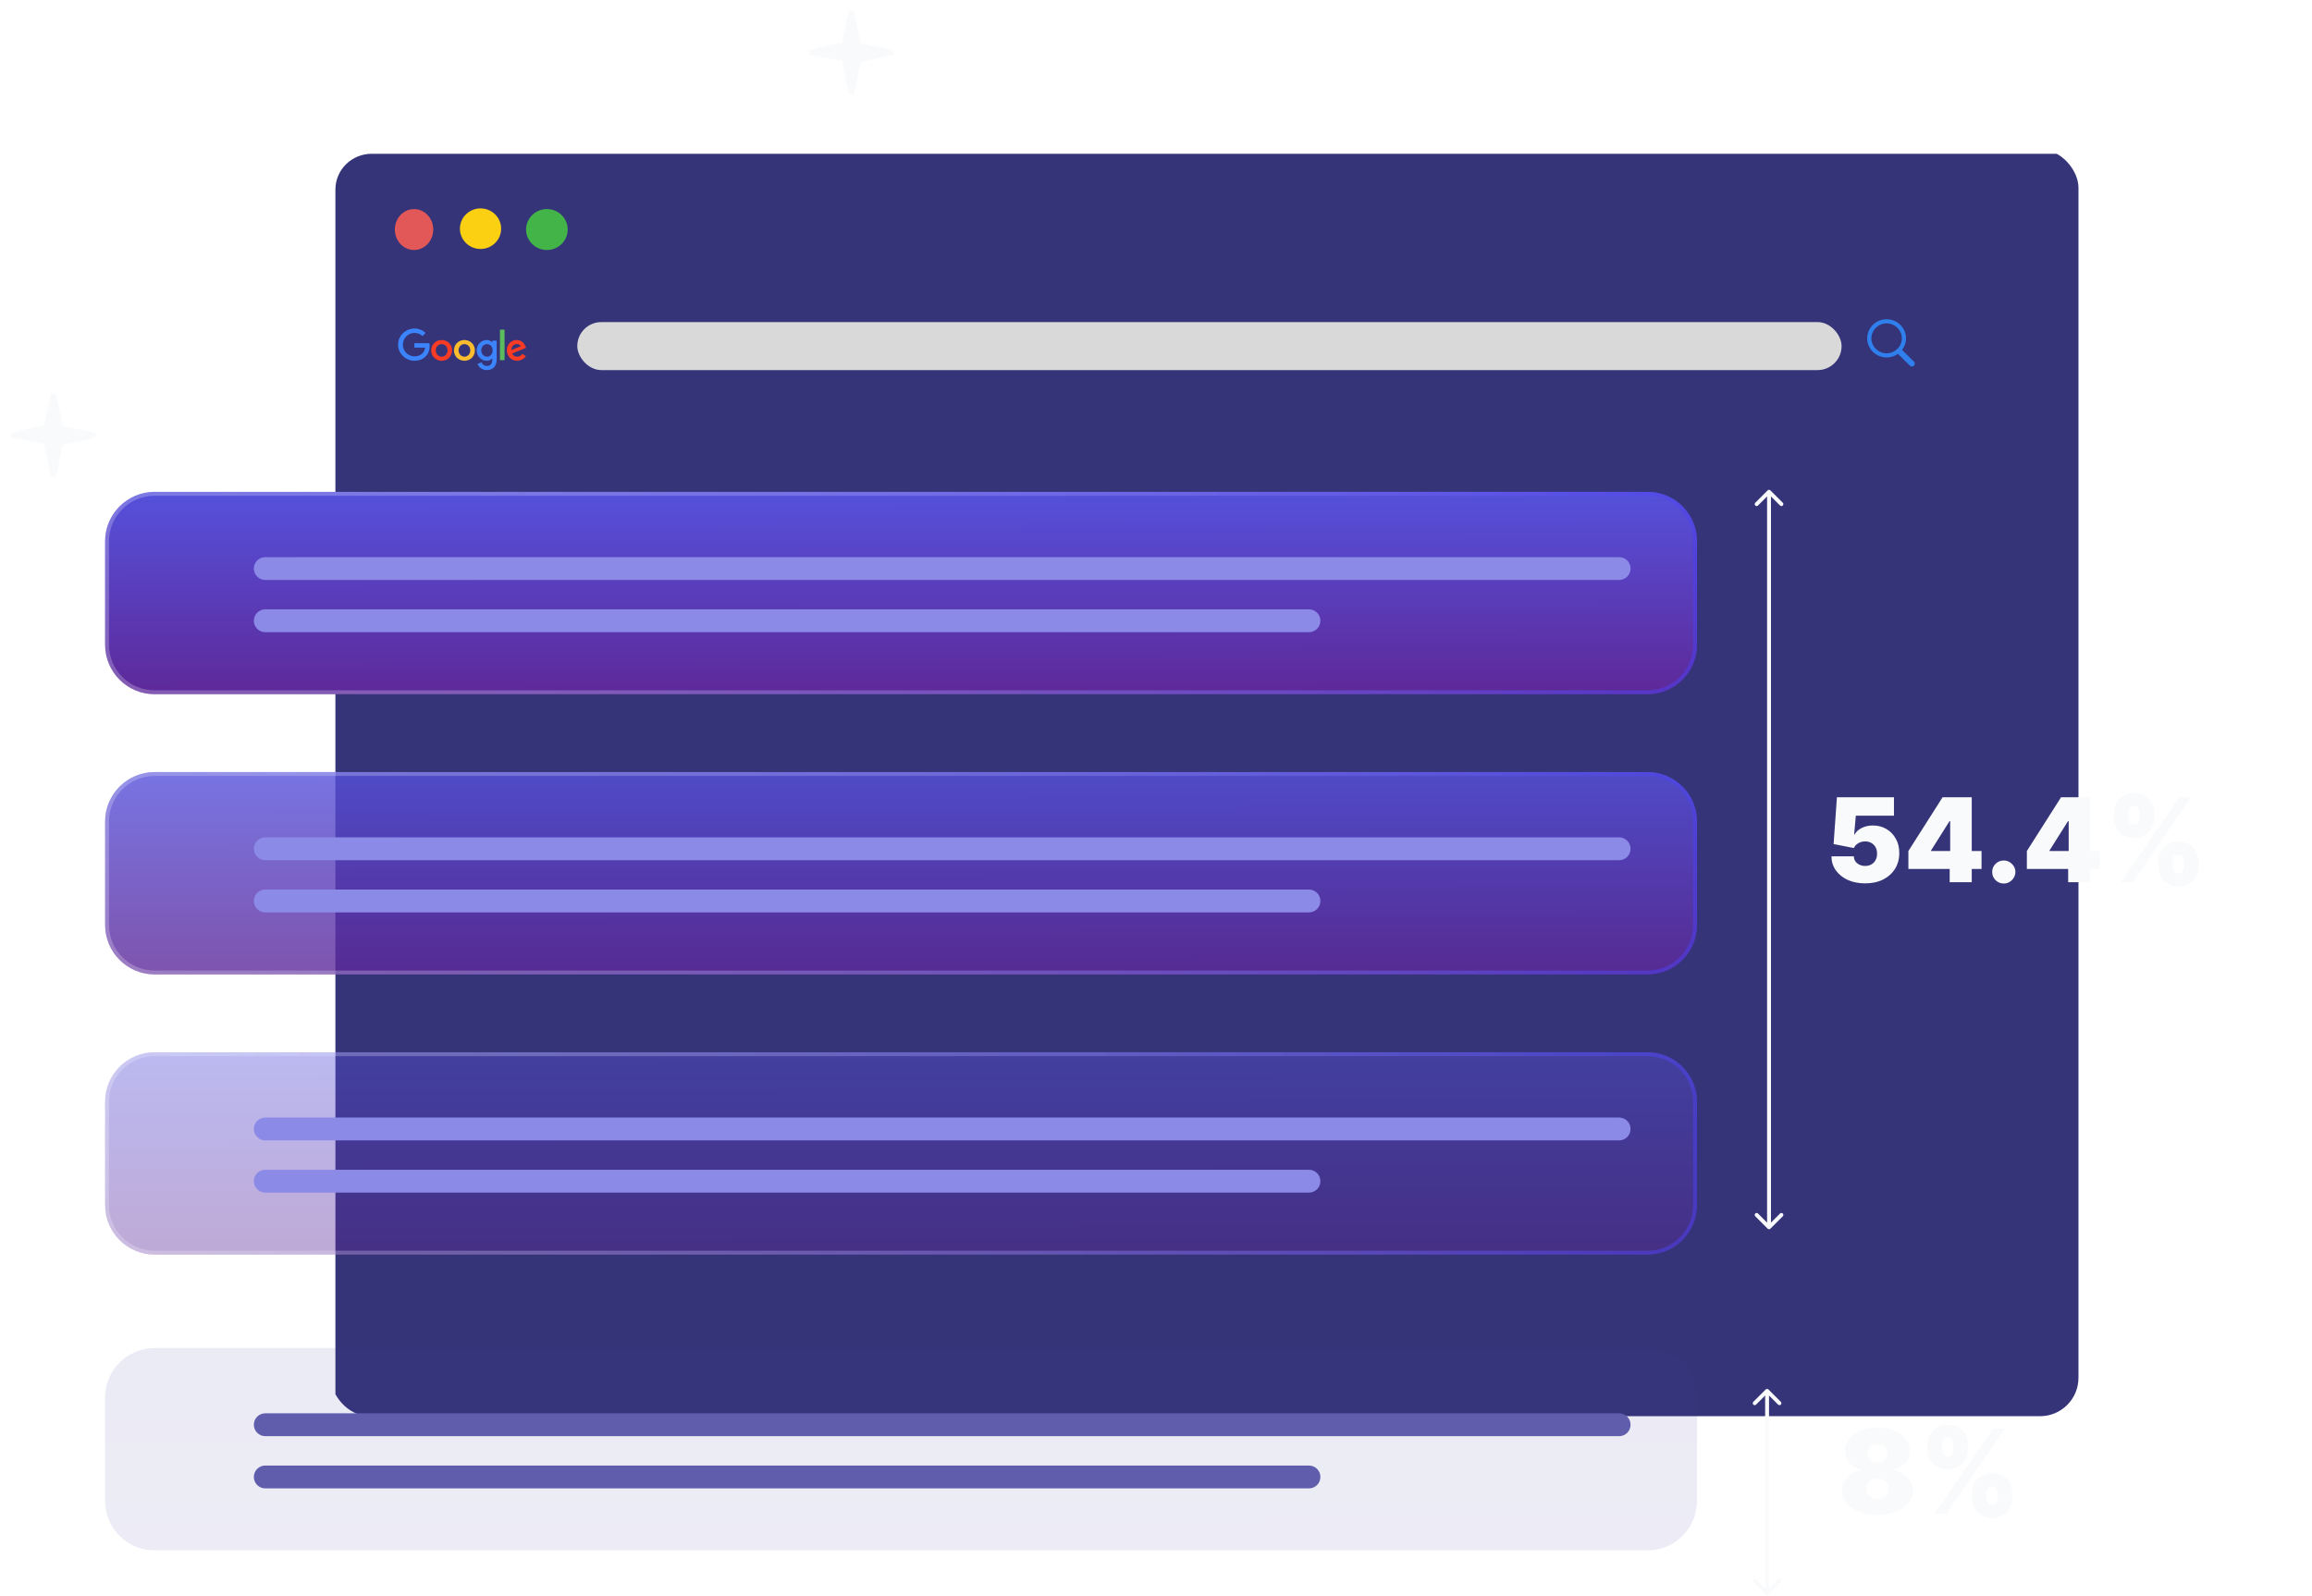
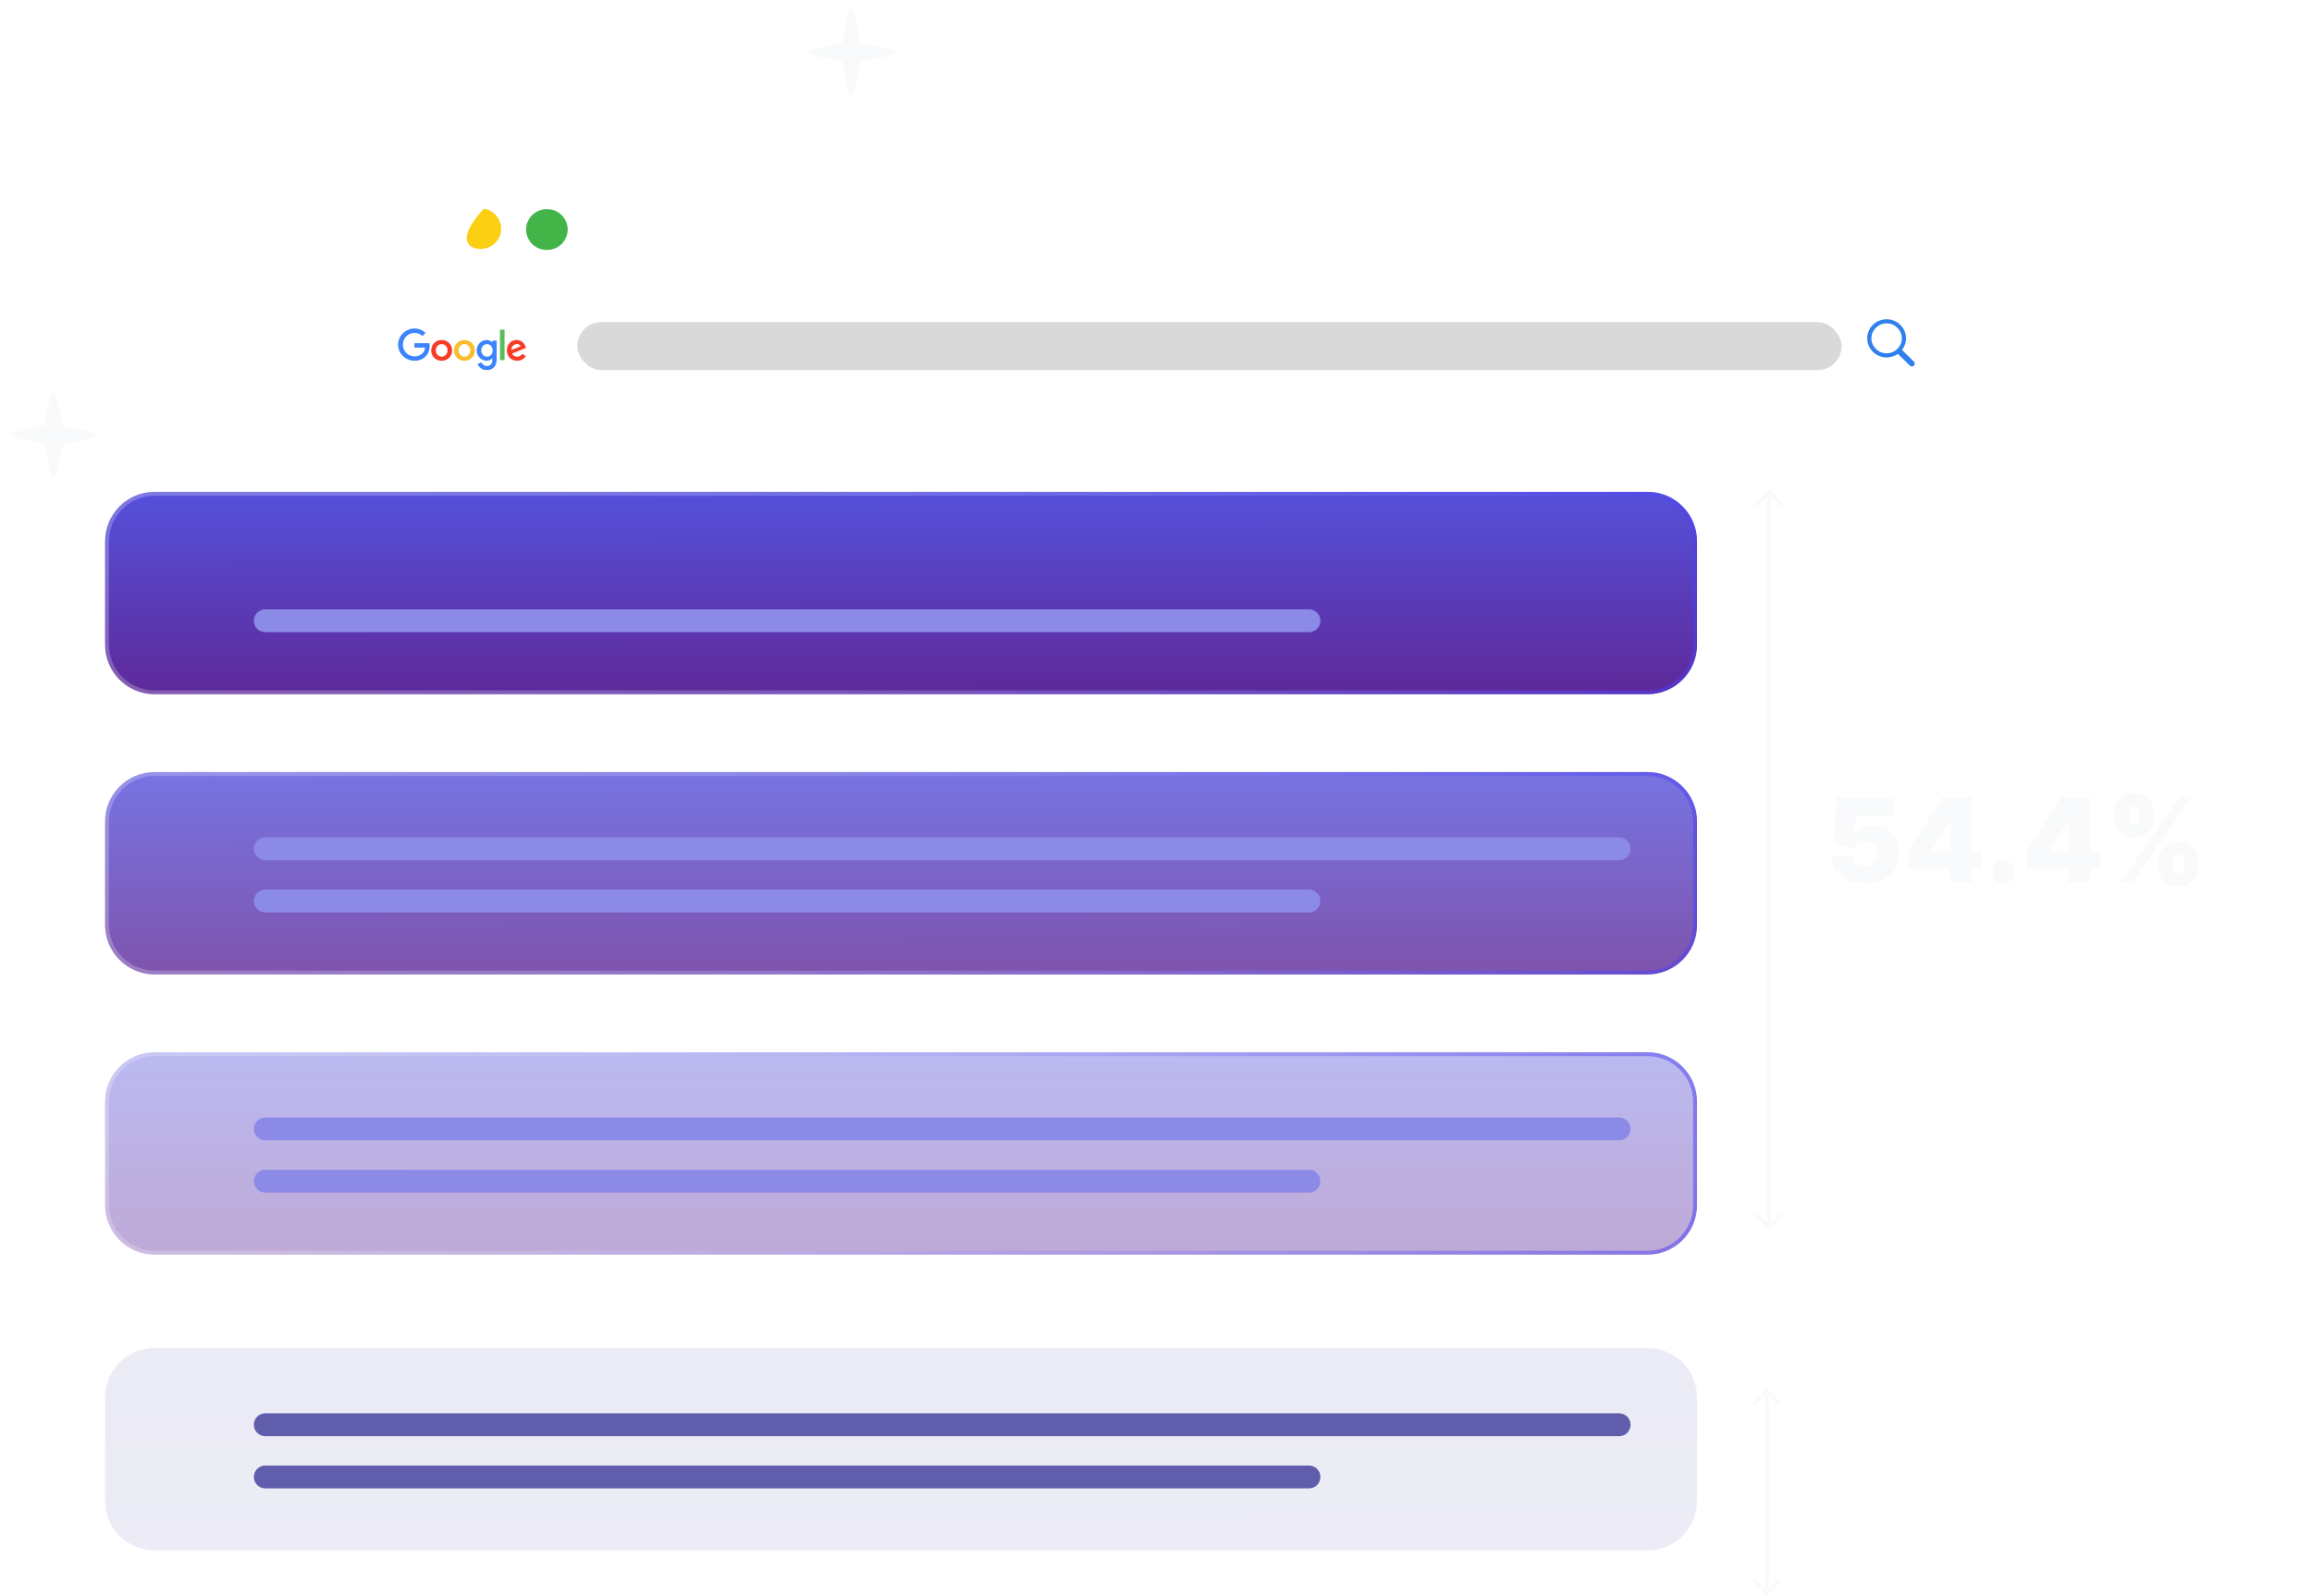
<svg xmlns="http://www.w3.org/2000/svg" width="594" height="410" viewBox="0 0 594 410" fill="none">
  <g clip-path="url(#clip0_1_1291)">
-     <path d="M569.824 48.693C569.824 43.623 565.648 39.513 560.496 39.513H95.502C90.35 39.513 86.174 43.623 86.174 48.693V416.858C86.174 422.308 90.592 426.726 96.042 426.726H559.889C565.338 426.726 569.756 422.309 569.757 416.859L569.824 48.693Z" fill="url(#paint0_linear_1_1291)" />
-     <path d="M106.38 64.237C109.105 64.237 111.314 61.884 111.314 58.98C111.314 56.077 109.105 53.723 106.38 53.723C103.655 53.723 101.446 56.077 101.446 58.98C101.446 61.884 103.655 64.237 106.38 64.237Z" fill="#E25858" />
-     <path d="M128.687 59.596C129.155 56.754 127.195 54.077 124.307 53.616C121.42 53.155 118.7 55.084 118.231 57.926C117.762 60.768 119.723 63.445 122.611 63.906C125.498 64.368 128.218 62.438 128.687 59.596Z" fill="#FBCF12" />
+     <path d="M128.687 59.596C129.155 56.754 127.195 54.077 124.307 53.616C117.762 60.768 119.723 63.445 122.611 63.906C125.498 64.368 128.218 62.438 128.687 59.596Z" fill="#FBCF12" />
    <path d="M140.507 64.237C143.459 64.237 145.852 61.884 145.852 58.98C145.852 56.077 143.459 53.723 140.507 53.723C137.555 53.723 135.162 56.077 135.162 58.98C135.162 61.884 137.555 64.237 140.507 64.237Z" fill="#43B548" />
    <g clip-path="url(#clip1_1_1291)">
      <path d="M106.32 84.409H106.612C107.628 84.431 108.627 84.837 109.344 85.557C109.079 85.826 108.809 86.085 108.549 86.354C108.146 85.991 107.661 85.711 107.131 85.612C106.347 85.447 105.503 85.596 104.846 86.041C104.129 86.508 103.643 87.299 103.538 88.145C103.422 88.981 103.66 89.86 104.206 90.508C104.73 91.141 105.53 91.536 106.358 91.564C107.131 91.608 107.937 91.371 108.5 90.833C108.941 90.454 109.145 89.877 109.212 89.316C108.295 89.316 107.379 89.322 106.463 89.316V88.184H110.321C110.52 89.398 110.233 90.767 109.305 91.635C108.687 92.251 107.832 92.613 106.96 92.685C106.115 92.767 105.243 92.608 104.493 92.201C103.593 91.723 102.876 90.915 102.523 89.965C102.191 89.091 102.186 88.102 102.495 87.222C102.776 86.42 103.317 85.711 104.013 85.216C104.681 84.727 105.492 84.458 106.32 84.409Z" fill="#3C84FC" />
      <path d="M128.451 84.694H129.632V92.541C129.24 92.541 128.843 92.547 128.451 92.536C128.457 89.925 128.451 87.31 128.451 84.694Z" fill="#5CBC5D" />
      <path d="M112.949 87.414C113.677 87.277 114.466 87.431 115.068 87.865C115.614 88.249 115.995 88.854 116.111 89.513C116.26 90.277 116.072 91.113 115.576 91.717C115.04 92.393 114.163 92.756 113.307 92.701C112.524 92.657 111.762 92.267 111.298 91.629C110.774 90.926 110.647 89.959 110.934 89.134C111.221 88.249 112.032 87.574 112.949 87.414ZM113.114 88.458C112.816 88.535 112.54 88.706 112.341 88.947C111.806 89.585 111.839 90.624 112.43 91.217C112.766 91.558 113.274 91.717 113.743 91.624C114.179 91.547 114.56 91.255 114.77 90.871C115.134 90.217 115.029 89.316 114.472 88.805C114.113 88.475 113.589 88.337 113.114 88.458Z" fill="#F73B25" />
      <path d="M118.798 87.414C119.632 87.255 120.542 87.486 121.166 88.068C122.182 88.975 122.292 90.673 121.426 91.717C120.901 92.376 120.051 92.739 119.212 92.701C118.412 92.679 117.623 92.283 117.148 91.629C116.613 90.909 116.497 89.92 116.801 89.079C117.104 88.222 117.899 87.568 118.798 87.414ZM118.964 88.458C118.666 88.535 118.39 88.706 118.191 88.942C117.662 89.568 117.684 90.591 118.252 91.189C118.589 91.547 119.113 91.722 119.599 91.624C120.029 91.541 120.416 91.255 120.625 90.871C120.984 90.211 120.879 89.31 120.316 88.799C119.957 88.469 119.433 88.337 118.964 88.458Z" fill="#FBBC2E" />
      <path d="M123.76 87.733C124.395 87.337 125.24 87.228 125.924 87.568C126.139 87.662 126.316 87.821 126.487 87.98C126.492 87.832 126.487 87.678 126.492 87.524C126.862 87.53 127.232 87.524 127.607 87.53V92.377C127.602 93.108 127.414 93.882 126.884 94.415C126.305 95.003 125.416 95.185 124.616 95.064C123.76 94.938 123.015 94.317 122.684 93.531C123.015 93.371 123.363 93.245 123.705 93.097C123.898 93.547 124.29 93.932 124.781 94.02C125.273 94.108 125.841 93.987 126.161 93.58C126.503 93.162 126.503 92.591 126.487 92.08C126.233 92.327 125.94 92.547 125.587 92.629C124.82 92.844 123.976 92.58 123.385 92.063C122.789 91.547 122.436 90.75 122.469 89.959C122.486 89.063 122.993 88.2 123.76 87.733ZM124.903 88.436C124.566 88.491 124.252 88.678 124.036 88.936C123.518 89.552 123.518 90.536 124.042 91.14C124.34 91.497 124.82 91.695 125.284 91.646C125.72 91.602 126.123 91.327 126.338 90.948C126.702 90.305 126.641 89.431 126.15 88.871C125.847 88.524 125.361 88.354 124.903 88.436Z" fill="#3C84FC" />
      <path d="M131.051 88.013C131.713 87.398 132.734 87.189 133.584 87.513C134.39 87.815 134.903 88.579 135.162 89.365C133.965 89.859 132.773 90.349 131.575 90.843C131.741 91.156 131.995 91.442 132.337 91.558C132.817 91.728 133.391 91.668 133.794 91.349C133.954 91.228 134.081 91.069 134.202 90.915C134.506 91.118 134.809 91.316 135.113 91.519C134.682 92.162 133.959 92.613 133.181 92.684C132.32 92.788 131.404 92.459 130.847 91.788C129.93 90.733 130.019 88.964 131.051 88.013ZM131.641 89.03C131.454 89.299 131.376 89.629 131.382 89.953C132.182 89.623 132.982 89.293 133.783 88.958C133.65 88.65 133.33 88.464 133.004 88.414C132.48 88.321 131.934 88.601 131.641 89.03Z" fill="#F73B25" />
    </g>
    <rect x="148.319" y="82.763" width="324.822" height="12.335" rx="6.168" fill="#D9D9D9" />
    <path d="M484.711 91.845C485.788 91.845 486.794 91.501 487.611 90.926L490.687 93.951C490.829 94.091 491.018 94.162 491.212 94.162C491.634 94.162 491.939 93.843 491.939 93.434C491.939 93.243 491.874 93.064 491.731 92.924L488.675 89.912C489.318 89.082 489.7 88.054 489.7 86.938C489.7 84.238 487.455 82.03 484.711 82.03C481.959 82.03 479.721 84.238 479.721 86.938C479.721 89.637 481.959 91.845 484.711 91.845ZM484.711 90.786C482.563 90.786 480.798 89.044 480.798 86.938C480.798 84.832 482.563 83.09 484.711 83.09C486.852 83.09 488.623 84.832 488.623 86.938C488.623 89.044 486.852 90.786 484.711 90.786Z" fill="#2F80ED" />
    <path d="M454.854 126.003C454.658 125.808 454.342 125.808 454.146 126.003L450.964 129.185C450.769 129.38 450.769 129.697 450.964 129.892C451.16 130.087 451.476 130.087 451.672 129.892L454.5 127.064L457.328 129.892C457.524 130.087 457.84 130.087 458.036 129.892C458.231 129.697 458.231 129.38 458.036 129.185L454.854 126.003ZM454.146 315.71C454.342 315.906 454.658 315.906 454.854 315.71L458.036 312.528C458.231 312.333 458.231 312.016 458.036 311.821C457.84 311.626 457.524 311.626 457.328 311.821L454.5 314.65L451.672 311.821C451.476 311.626 451.16 311.626 450.964 311.821C450.769 312.016 450.769 312.333 450.964 312.528L454.146 315.71ZM454 126.357L454 315.357L455 315.357L455 126.357L454 126.357Z" fill="#F9FAFB" />
  </g>
  <path d="M218.732 2.885C218.91 3.697 219.094 4.518 219.278 5.338C219.306 5.461 219.333 5.583 219.361 5.706C219.785 7.597 220.204 9.479 220.547 11.264L220.625 11.667L221.029 11.743C222.845 12.081 224.759 12.493 226.682 12.91C226.814 12.939 226.945 12.967 227.077 12.996C227.877 13.169 228.676 13.343 229.469 13.512C228.681 13.679 227.885 13.852 227.09 14.025C226.954 14.054 226.818 14.084 226.681 14.113C224.759 14.531 222.845 14.943 221.029 15.281L220.625 15.356L220.547 15.759C220.203 17.545 219.785 19.427 219.361 21.318C219.328 21.463 219.296 21.608 219.263 21.753C219.088 22.531 218.914 23.309 218.744 24.08C218.566 23.251 218.382 22.414 218.198 21.577C218.171 21.452 218.143 21.327 218.116 21.202C217.692 19.27 217.273 17.348 216.929 15.524L216.851 15.11L216.435 15.041C214.62 14.741 212.706 14.369 210.783 13.992C210.646 13.966 210.508 13.939 210.371 13.912C209.581 13.757 208.791 13.602 208.008 13.451C208.805 13.265 209.61 13.073 210.415 12.882C210.545 12.851 210.676 12.82 210.806 12.789C212.728 12.331 214.642 11.879 216.459 11.503L216.851 11.422L216.928 11.029C217.272 9.282 217.691 7.44 218.115 5.589C218.147 5.451 218.178 5.313 218.21 5.174C218.386 4.409 218.561 3.644 218.732 2.885Z" fill="#F9FAFB" stroke="#F9FAFB" stroke-width="1.205" />
  <path d="M454.354 357.028C454.158 356.833 453.842 356.833 453.646 357.028L450.464 360.21C450.269 360.405 450.269 360.722 450.464 360.917C450.66 361.112 450.976 361.112 451.172 360.917L454 358.088L456.828 360.917C457.024 361.112 457.34 361.112 457.536 360.917C457.731 360.722 457.731 360.405 457.536 360.21L454.354 357.028ZM453.646 409.735C453.842 409.93 454.158 409.93 454.354 409.735L457.536 406.553C457.731 406.358 457.731 406.041 457.536 405.846C457.34 405.651 457.024 405.651 456.828 405.846L454 408.674L451.172 405.846C450.976 405.651 450.66 405.651 450.464 405.846C450.269 406.041 450.269 406.358 450.464 406.553L453.646 409.735ZM453.5 357.381L453.5 409.381L454.5 409.381L454.5 357.381L453.5 357.381Z" fill="#F9FAFB" />
  <g filter="url(#filter0_b_1_1291)">
    <path d="M27 139.099C27 132.075 32.694 126.381 39.718 126.381H423.282C430.306 126.381 436 132.075 436 139.099V165.663C436 172.687 430.306 178.381 423.282 178.381H39.718C32.694 178.381 27 172.687 27 165.663V139.099Z" fill="url(#paint1_linear_1_1291)" />
    <path d="M27.5 139.099C27.5 132.352 32.97 126.881 39.718 126.881H423.282C430.03 126.881 435.5 132.352 435.5 139.099V165.663C435.5 172.411 430.03 177.881 423.282 177.881H39.718C32.97 177.881 27.5 172.411 27.5 165.663V139.099Z" stroke="url(#paint2_linear_1_1291)" />
  </g>
-   <path d="M65.217 146.091C65.217 144.47 66.531 143.155 68.152 143.155H415.989C417.61 143.155 418.925 144.47 418.925 146.091C418.925 147.712 417.61 149.026 415.989 149.026H68.152C66.531 149.026 65.217 147.712 65.217 146.091Z" fill="#8C8AE7" />
  <path d="M65.217 159.51C65.217 157.889 66.531 156.575 68.152 156.575H336.303C337.924 156.575 339.239 157.889 339.239 159.51C339.239 161.132 337.924 162.446 336.303 162.446H68.152C66.531 162.446 65.217 161.132 65.217 159.51Z" fill="#8C8AE7" />
  <g filter="url(#filter1_b_1_1291)">
    <path d="M27 211.099C27 204.075 32.694 198.381 39.718 198.381H423.282C430.306 198.381 436 204.075 436 211.099V237.663C436 244.687 430.306 250.381 423.282 250.381H39.718C32.694 250.381 27 244.687 27 237.663V211.099Z" fill="url(#paint3_linear_1_1291)" fill-opacity="0.8" />
    <path d="M27.5 211.099C27.5 204.352 32.97 198.881 39.718 198.881H423.282C430.03 198.881 435.5 204.352 435.5 211.099V237.663C435.5 244.411 430.03 249.881 423.282 249.881H39.718C32.97 249.881 27.5 244.411 27.5 237.663V211.099Z" stroke="url(#paint4_linear_1_1291)" />
  </g>
  <path d="M65.217 218.091C65.217 216.47 66.531 215.155 68.152 215.155H415.989C417.61 215.155 418.925 216.47 418.925 218.091C418.925 219.712 417.61 221.026 415.989 221.026H68.152C66.531 221.026 65.217 219.712 65.217 218.091Z" fill="#8C8AE7" />
  <path d="M65.217 231.51C65.217 229.889 66.531 228.575 68.152 228.575H336.303C337.924 228.575 339.239 229.889 339.239 231.51C339.239 233.132 337.924 234.446 336.303 234.446H68.152C66.531 234.446 65.217 233.132 65.217 231.51Z" fill="#8C8AE7" />
  <g filter="url(#filter2_b_1_1291)">
    <path d="M27 283.099C27 276.075 32.694 270.381 39.718 270.381H423.282C430.306 270.381 436 276.075 436 283.099V309.663C436 316.687 430.306 322.381 423.282 322.381H39.718C32.694 322.381 27 316.687 27 309.663V283.099Z" fill="url(#paint5_linear_1_1291)" fill-opacity="0.4" />
    <path d="M27.5 283.099C27.5 276.352 32.97 270.881 39.718 270.881H423.282C430.03 270.881 435.5 276.352 435.5 283.099V309.663C435.5 316.411 430.03 321.881 423.282 321.881H39.718C32.97 321.881 27.5 316.411 27.5 309.663V283.099Z" stroke="url(#paint6_linear_1_1291)" />
  </g>
  <path d="M65.217 290.091C65.217 288.47 66.531 287.155 68.152 287.155H415.989C417.61 287.155 418.925 288.47 418.925 290.091C418.925 291.712 417.61 293.026 415.989 293.026H68.152C66.531 293.026 65.217 291.712 65.217 290.091Z" fill="#8C8AE7" />
  <path d="M65.217 303.51C65.217 301.889 66.531 300.575 68.152 300.575H336.303C337.924 300.575 339.239 301.889 339.239 303.51C339.239 305.132 337.924 306.446 336.303 306.446H68.152C66.531 306.446 65.217 305.132 65.217 303.51Z" fill="#8C8AE7" />
  <g filter="url(#filter3_b_1_1291)">
    <path d="M27 359.099C27 352.075 32.694 346.381 39.718 346.381H423.282C430.306 346.381 436 352.075 436 359.099V385.663C436 392.687 430.306 398.381 423.282 398.381H39.718C32.694 398.381 27 392.687 27 385.663V359.099Z" fill="url(#paint7_linear_1_1291)" fill-opacity="0.1" />
  </g>
  <path d="M65.217 366.091C65.217 364.47 66.531 363.155 68.152 363.155H415.989C417.61 363.155 418.925 364.47 418.925 366.091C418.925 367.712 417.61 369.026 415.989 369.026H68.152C66.531 369.026 65.217 367.712 65.217 366.091Z" fill="#5F5DAC" />
  <path d="M65.217 379.51C65.217 377.889 66.531 376.575 68.152 376.575H336.303C337.924 376.575 339.239 377.889 339.239 379.51C339.239 381.132 337.924 382.446 336.303 382.446H68.152C66.531 382.446 65.217 381.132 65.217 379.51Z" fill="#5F5DAC" />
  <path d="M13.732 101.236C13.91 102.048 14.094 102.869 14.278 103.689C14.306 103.811 14.333 103.934 14.361 104.056C14.785 105.947 15.204 107.829 15.547 109.615L15.625 110.018L16.029 110.093C17.845 110.431 19.759 110.843 21.682 111.261C21.814 111.289 21.945 111.318 22.077 111.346C22.877 111.52 23.676 111.694 24.469 111.862C23.681 112.03 22.885 112.203 22.09 112.375C21.954 112.405 21.818 112.434 21.681 112.464C19.759 112.881 17.845 113.293 16.029 113.631L15.625 113.706L15.547 114.11C15.203 115.895 14.785 117.778 14.361 119.669C14.328 119.814 14.296 119.959 14.263 120.104C14.088 120.882 13.914 121.659 13.744 122.43C13.566 121.601 13.382 120.764 13.198 119.928C13.171 119.803 13.143 119.677 13.116 119.552C12.692 117.621 12.273 115.699 11.929 113.875L11.851 113.461L11.435 113.392C9.62 113.092 7.706 112.72 5.783 112.343C5.646 112.316 5.508 112.289 5.371 112.262C4.581 112.107 3.791 111.952 3.008 111.802C3.805 111.616 4.61 111.424 5.415 111.233C5.545 111.201 5.676 111.17 5.806 111.139C7.728 110.682 9.642 110.23 11.459 109.854L11.851 109.773L11.928 109.38C12.272 107.632 12.691 105.79 13.115 103.94C13.146 103.802 13.178 103.663 13.21 103.525C13.386 102.76 13.561 101.994 13.732 101.236Z" fill="#F9FAFB" stroke="#F9FAFB" stroke-width="1.205" />
  <path d="M479.185 226.983C477.509 226.983 476.021 226.688 474.721 226.099C473.428 225.502 472.409 224.682 471.663 223.638C470.925 222.594 470.548 221.393 470.534 220.037H476.287C476.308 220.79 476.599 221.39 477.161 221.837C477.729 222.285 478.403 222.508 479.185 222.508C479.788 222.508 480.321 222.381 480.783 222.125C481.244 221.862 481.607 221.493 481.869 221.017C482.132 220.541 482.26 219.987 482.253 219.355C482.26 218.716 482.132 218.162 481.869 217.693C481.607 217.217 481.244 216.851 480.783 216.596C480.321 216.333 479.788 216.202 479.185 216.202C478.56 216.202 477.981 216.354 477.448 216.66C476.923 216.958 476.536 217.373 476.287 217.906L471.088 216.883L471.94 204.866H486.599V209.597H476.798L476.372 214.412H476.5C476.841 213.751 477.43 213.204 478.268 212.771C479.107 212.331 480.08 212.111 481.188 212.111C482.487 212.111 483.645 212.413 484.661 213.016C485.683 213.62 486.489 214.454 487.079 215.52C487.675 216.578 487.97 217.8 487.963 219.185C487.97 220.704 487.608 222.054 486.876 223.233C486.152 224.405 485.133 225.324 483.819 225.992C482.505 226.653 480.96 226.983 479.185 226.983ZM490.304 223.275V218.673L499.083 204.866H503.259V211.003H500.872L496.142 218.503V218.673H509.097V223.275H490.304ZM500.915 226.685V221.869L501.043 219.866V204.866H506.583V226.685H500.915ZM514.82 227.025C513.996 227.025 513.29 226.738 512.7 226.163C512.118 225.58 511.83 224.873 511.837 224.043C511.83 223.233 512.118 222.54 512.7 221.965C513.29 221.39 513.996 221.102 514.82 221.102C515.602 221.102 516.29 221.39 516.887 221.965C517.491 222.54 517.796 223.233 517.803 224.043C517.796 224.597 517.651 225.101 517.366 225.555C517.089 226.003 516.727 226.361 516.28 226.631C515.832 226.894 515.346 227.025 514.82 227.025ZM520.744 223.275V218.673L529.522 204.866H533.698V211.003H531.312L526.582 218.503V218.673H539.536V223.275H520.744ZM531.354 226.685V221.869L531.482 219.866V204.866H537.022V226.685H531.354ZM554.507 222.594V221.443C554.507 220.52 554.706 219.668 555.104 218.886C555.508 218.105 556.094 217.476 556.861 217.001C557.628 216.525 558.562 216.287 559.663 216.287C560.792 216.287 561.741 216.521 562.508 216.99C563.282 217.459 563.868 218.084 564.265 218.865C564.663 219.646 564.862 220.506 564.862 221.443V222.594C564.862 223.517 564.66 224.369 564.255 225.15C563.857 225.932 563.271 226.56 562.497 227.036C561.723 227.512 560.778 227.75 559.663 227.75C558.548 227.75 557.607 227.512 556.84 227.036C556.073 226.56 555.491 225.932 555.093 225.15C554.702 224.369 554.507 223.517 554.507 222.594ZM558.214 221.443V222.594C558.214 222.998 558.314 223.4 558.513 223.797C558.719 224.188 559.102 224.383 559.663 224.383C560.253 224.383 560.64 224.192 560.824 223.808C561.016 223.425 561.112 223.02 561.112 222.594V221.443C561.112 221.017 561.023 220.605 560.846 220.207C560.668 219.81 560.274 219.611 559.663 219.611C559.102 219.611 558.719 219.81 558.513 220.207C558.314 220.605 558.214 221.017 558.214 221.443ZM543.086 210.108V208.957C543.086 208.02 543.289 207.16 543.694 206.379C544.106 205.598 544.695 204.973 545.462 204.504C546.229 204.035 547.156 203.801 548.243 203.801C549.372 203.801 550.32 204.035 551.087 204.504C551.861 204.973 552.447 205.598 552.845 206.379C553.243 207.16 553.442 208.02 553.442 208.957V210.108C553.442 211.045 553.239 211.901 552.834 212.675C552.437 213.449 551.851 214.067 551.077 214.529C550.302 214.991 549.358 215.222 548.243 215.222C547.128 215.222 546.187 214.987 545.42 214.518C544.653 214.05 544.07 213.428 543.672 212.654C543.282 211.88 543.086 211.031 543.086 210.108ZM546.836 208.957V210.108C546.836 210.534 546.936 210.939 547.135 211.322C547.334 211.706 547.703 211.898 548.243 211.898C548.832 211.898 549.219 211.706 549.404 211.322C549.596 210.939 549.692 210.534 549.692 210.108V208.957C549.692 208.531 549.603 208.119 549.425 207.722C549.248 207.324 548.854 207.125 548.243 207.125C547.682 207.125 547.305 207.331 547.113 207.743C546.929 208.148 546.836 208.552 546.836 208.957ZM544.898 226.685L559.898 204.866H562.923L547.923 226.685H544.898Z" fill="#F9FAFB" />
-   <path d="M482.355 389.261C480.594 389.261 479.021 388.987 477.636 388.44C476.258 387.894 475.171 387.151 474.376 386.214C473.587 385.276 473.193 384.218 473.193 383.039C473.193 382.137 473.417 381.313 473.864 380.568C474.319 379.822 474.93 379.204 475.697 378.714C476.464 378.217 477.32 377.897 478.264 377.755V377.585C477.021 377.371 475.999 376.821 475.196 375.933C474.401 375.038 474.003 373.984 474.003 372.769C474.003 371.626 474.365 370.61 475.089 369.722C475.814 368.827 476.805 368.124 478.062 367.613C479.319 367.102 480.75 366.846 482.355 366.846C483.96 366.846 485.391 367.105 486.648 367.624C487.906 368.135 488.896 368.838 489.621 369.733C490.345 370.621 490.707 371.633 490.707 372.769C490.707 373.991 490.303 375.045 489.493 375.933C488.683 376.821 487.668 377.371 486.446 377.585V377.755C487.384 377.897 488.236 378.217 489.003 378.714C489.77 379.204 490.381 379.822 490.835 380.568C491.29 381.313 491.517 382.137 491.517 383.039C491.517 384.218 491.119 385.276 490.324 386.214C489.536 387.151 488.449 387.894 487.064 388.44C485.686 388.987 484.116 389.261 482.355 389.261ZM482.355 385.17C482.916 385.17 483.413 385.056 483.847 384.829C484.28 384.602 484.621 384.289 484.869 383.891C485.125 383.487 485.253 383.032 485.253 382.528C485.253 382.023 485.125 381.576 484.869 381.185C484.621 380.795 484.28 380.489 483.847 380.269C483.413 380.042 482.916 379.928 482.355 379.928C481.801 379.928 481.304 380.042 480.864 380.269C480.43 380.489 480.086 380.795 479.83 381.185C479.582 381.576 479.457 382.023 479.457 382.528C479.457 383.032 479.582 383.483 479.83 383.881C480.086 384.278 480.43 384.595 480.864 384.829C481.304 385.056 481.801 385.17 482.355 385.17ZM482.355 375.837C482.852 375.837 483.293 375.734 483.676 375.528C484.06 375.322 484.362 375.038 484.582 374.676C484.802 374.314 484.912 373.906 484.912 373.451C484.912 372.996 484.802 372.595 484.582 372.247C484.362 371.892 484.06 371.615 483.676 371.416C483.293 371.21 482.852 371.107 482.355 371.107C481.865 371.107 481.425 371.21 481.034 371.416C480.651 371.615 480.349 371.892 480.129 372.247C479.908 372.595 479.798 372.996 479.798 373.451C479.798 373.906 479.908 374.314 480.129 374.676C480.349 375.031 480.651 375.315 481.034 375.528C481.425 375.734 481.865 375.837 482.355 375.837ZM506.648 384.871V383.721C506.648 382.798 506.846 381.945 507.244 381.164C507.649 380.383 508.235 379.754 509.002 379.278C509.769 378.803 510.703 378.565 511.804 378.565C512.933 378.565 513.881 378.799 514.648 379.268C515.422 379.737 516.008 380.362 516.406 381.143C516.804 381.924 517.003 382.783 517.003 383.721V384.871C517.003 385.795 516.8 386.647 516.395 387.428C515.998 388.21 515.412 388.838 514.638 389.314C513.863 389.79 512.919 390.028 511.804 390.028C510.689 390.028 509.748 389.79 508.981 389.314C508.214 388.838 507.631 388.21 507.233 387.428C506.843 386.647 506.648 385.795 506.648 384.871ZM510.355 383.721V384.871C510.355 385.276 510.454 385.678 510.653 386.075C510.859 386.466 511.243 386.661 511.804 386.661C512.393 386.661 512.78 386.47 512.965 386.086C513.157 385.702 513.253 385.298 513.253 384.871V383.721C513.253 383.295 513.164 382.883 512.986 382.485C512.809 382.087 512.415 381.889 511.804 381.889C511.243 381.889 510.859 382.087 510.653 382.485C510.454 382.883 510.355 383.295 510.355 383.721ZM495.227 372.386V371.235C495.227 370.298 495.43 369.438 495.834 368.657C496.246 367.876 496.836 367.251 497.603 366.782C498.37 366.313 499.297 366.079 500.383 366.079C501.513 366.079 502.461 366.313 503.228 366.782C504.002 367.251 504.588 367.876 504.986 368.657C505.383 369.438 505.582 370.298 505.582 371.235V372.386C505.582 373.323 505.38 374.179 504.975 374.953C504.577 375.727 503.991 376.345 503.217 376.807C502.443 377.269 501.498 377.499 500.383 377.499C499.268 377.499 498.327 377.265 497.56 376.796C496.793 376.327 496.211 375.706 495.813 374.932C495.422 374.158 495.227 373.309 495.227 372.386ZM498.977 371.235V372.386C498.977 372.812 499.077 373.217 499.275 373.6C499.474 373.984 499.844 374.175 500.383 374.175C500.973 374.175 501.36 373.984 501.545 373.6C501.736 373.217 501.832 372.812 501.832 372.386V371.235C501.832 370.809 501.743 370.397 501.566 369.999C501.388 369.602 500.994 369.403 500.383 369.403C499.822 369.403 499.446 369.609 499.254 370.021C499.069 370.425 498.977 370.83 498.977 371.235ZM497.038 388.962L512.038 367.144H515.064L500.064 388.962H497.038Z" fill="#F9FAFB" />
  <defs>
    <filter id="filter0_b_1_1291" x="-73" y="26.381" width="609" height="252" filterUnits="userSpaceOnUse" color-interpolation-filters="sRGB">
      <feFlood flood-opacity="0" result="BackgroundImageFix" />
      <feGaussianBlur in="BackgroundImageFix" stdDeviation="50" />
      <feComposite in2="SourceAlpha" operator="in" result="effect1_backgroundBlur_1_1291" />
      <feBlend mode="normal" in="SourceGraphic" in2="effect1_backgroundBlur_1_1291" result="shape" />
    </filter>
    <filter id="filter1_b_1_1291" x="-73" y="98.381" width="609" height="252" filterUnits="userSpaceOnUse" color-interpolation-filters="sRGB">
      <feFlood flood-opacity="0" result="BackgroundImageFix" />
      <feGaussianBlur in="BackgroundImageFix" stdDeviation="50" />
      <feComposite in2="SourceAlpha" operator="in" result="effect1_backgroundBlur_1_1291" />
      <feBlend mode="normal" in="SourceGraphic" in2="effect1_backgroundBlur_1_1291" result="shape" />
    </filter>
    <filter id="filter2_b_1_1291" x="-73" y="170.381" width="609" height="252" filterUnits="userSpaceOnUse" color-interpolation-filters="sRGB">
      <feFlood flood-opacity="0" result="BackgroundImageFix" />
      <feGaussianBlur in="BackgroundImageFix" stdDeviation="50" />
      <feComposite in2="SourceAlpha" operator="in" result="effect1_backgroundBlur_1_1291" />
      <feBlend mode="normal" in="SourceGraphic" in2="effect1_backgroundBlur_1_1291" result="shape" />
    </filter>
    <filter id="filter3_b_1_1291" x="-73" y="246.381" width="609" height="252" filterUnits="userSpaceOnUse" color-interpolation-filters="sRGB">
      <feFlood flood-opacity="0" result="BackgroundImageFix" />
      <feGaussianBlur in="BackgroundImageFix" stdDeviation="50" />
      <feComposite in2="SourceAlpha" operator="in" result="effect1_backgroundBlur_1_1291" />
      <feBlend mode="normal" in="SourceGraphic" in2="effect1_backgroundBlur_1_1291" result="shape" />
    </filter>
    <linearGradient id="paint0_linear_1_1291" x1="327.999" y1="39.513" x2="327.999" y2="426.726" gradientUnits="userSpaceOnUse">
      <stop offset="1" stop-color="#353478" />
    </linearGradient>
    <linearGradient id="paint1_linear_1_1291" x1="231.87" y1="126.381" x2="231.949" y2="194.778" gradientUnits="userSpaceOnUse">
      <stop stop-color="#5551DB" />
      <stop offset="1" stop-color="#611C84" />
    </linearGradient>
    <linearGradient id="paint2_linear_1_1291" x1="27" y1="126.381" x2="436" y2="178.381" gradientUnits="userSpaceOnUse">
      <stop stop-color="white" stop-opacity="0.23" />
      <stop offset="1" stop-color="#4A3EEF" stop-opacity="0.52" />
    </linearGradient>
    <linearGradient id="paint3_linear_1_1291" x1="231.87" y1="198.381" x2="231.949" y2="266.778" gradientUnits="userSpaceOnUse">
      <stop stop-color="#5551DB" />
      <stop offset="1" stop-color="#611C84" />
    </linearGradient>
    <linearGradient id="paint4_linear_1_1291" x1="27" y1="198.381" x2="436" y2="250.381" gradientUnits="userSpaceOnUse">
      <stop stop-color="white" stop-opacity="0.23" />
      <stop offset="1" stop-color="#4A3EEF" stop-opacity="0.52" />
    </linearGradient>
    <linearGradient id="paint5_linear_1_1291" x1="231.87" y1="270.381" x2="231.949" y2="338.778" gradientUnits="userSpaceOnUse">
      <stop stop-color="#5551DB" />
      <stop offset="1" stop-color="#611C84" />
    </linearGradient>
    <linearGradient id="paint6_linear_1_1291" x1="27" y1="270.381" x2="436" y2="322.381" gradientUnits="userSpaceOnUse">
      <stop stop-color="white" stop-opacity="0.23" />
      <stop offset="1" stop-color="#4A3EEF" stop-opacity="0.52" />
    </linearGradient>
    <linearGradient id="paint7_linear_1_1291" x1="231.87" y1="346.381" x2="231.892" y2="390.556" gradientUnits="userSpaceOnUse">
      <stop stop-color="#3A379E" />
      <stop offset="1" stop-color="#4B49A6" />
    </linearGradient>
    <clipPath id="clip0_1_1291">
      <rect x="85" y="38.357" width="449" height="325.54" rx="9.868" fill="white" />
    </clipPath>
    <clipPath id="clip1_1_1291">
      <rect width="32.893" height="10.69" fill="white" transform="translate(102.269 84.407)" />
    </clipPath>
  </defs>
</svg>